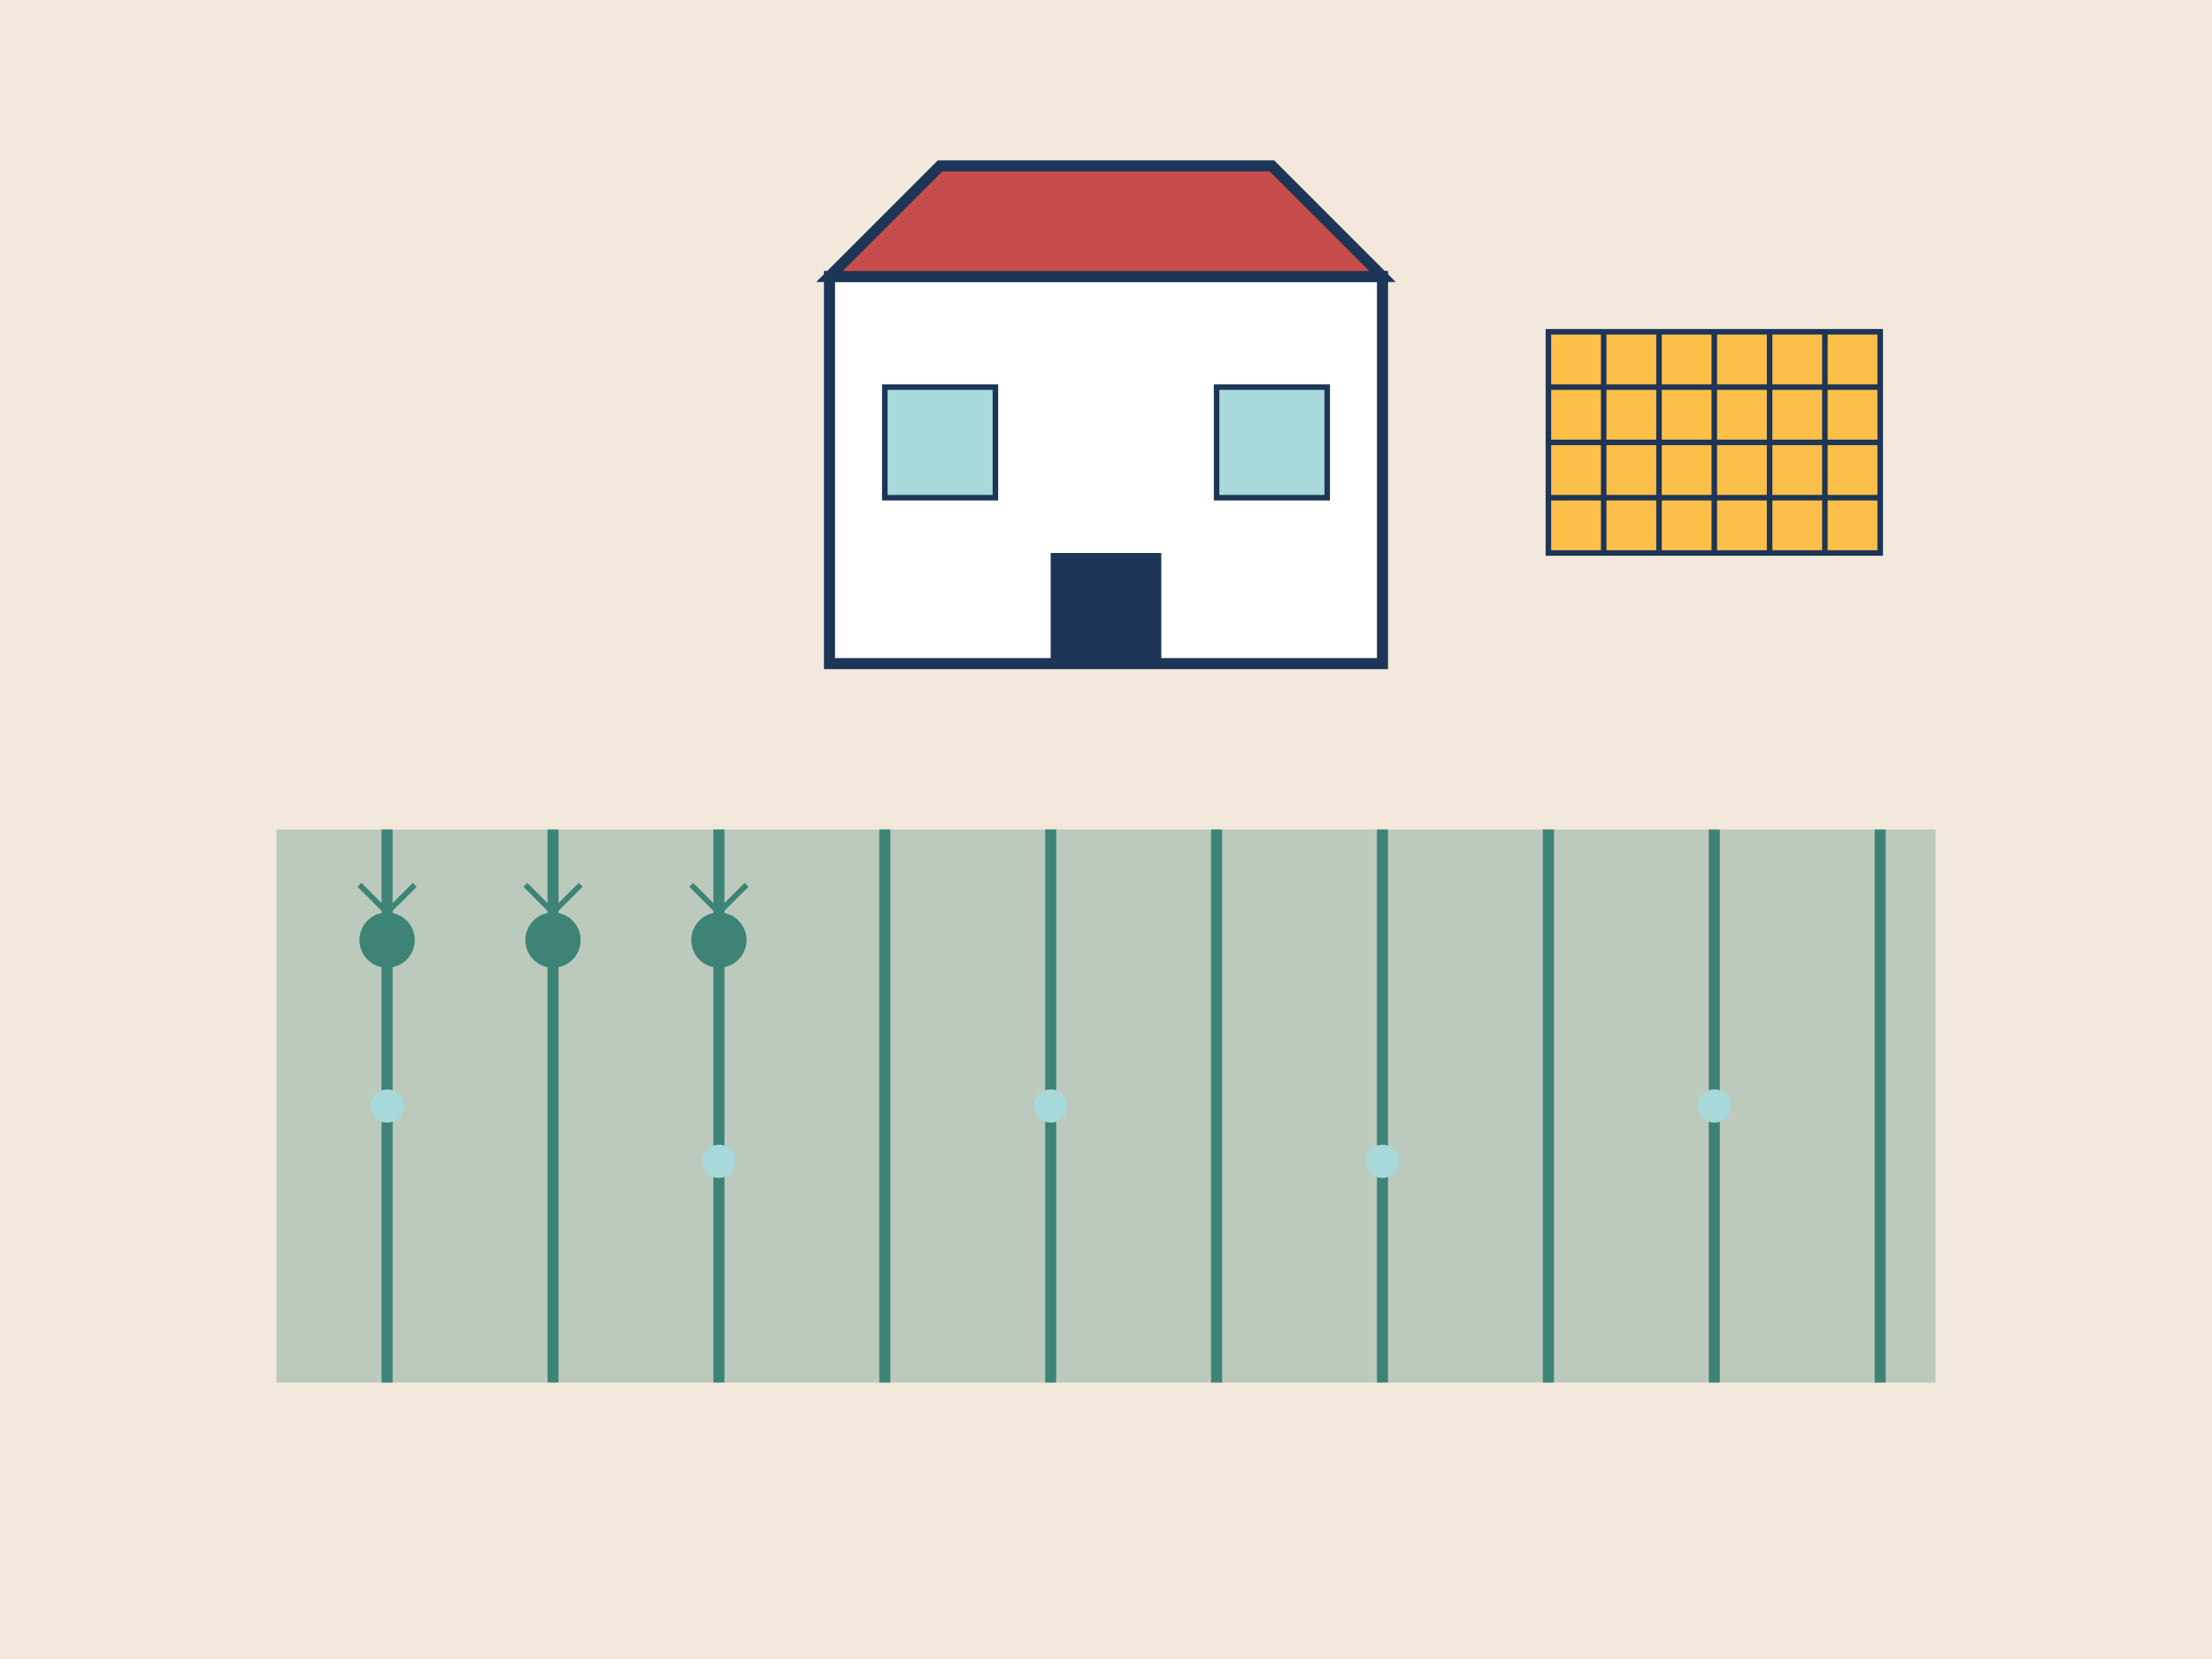
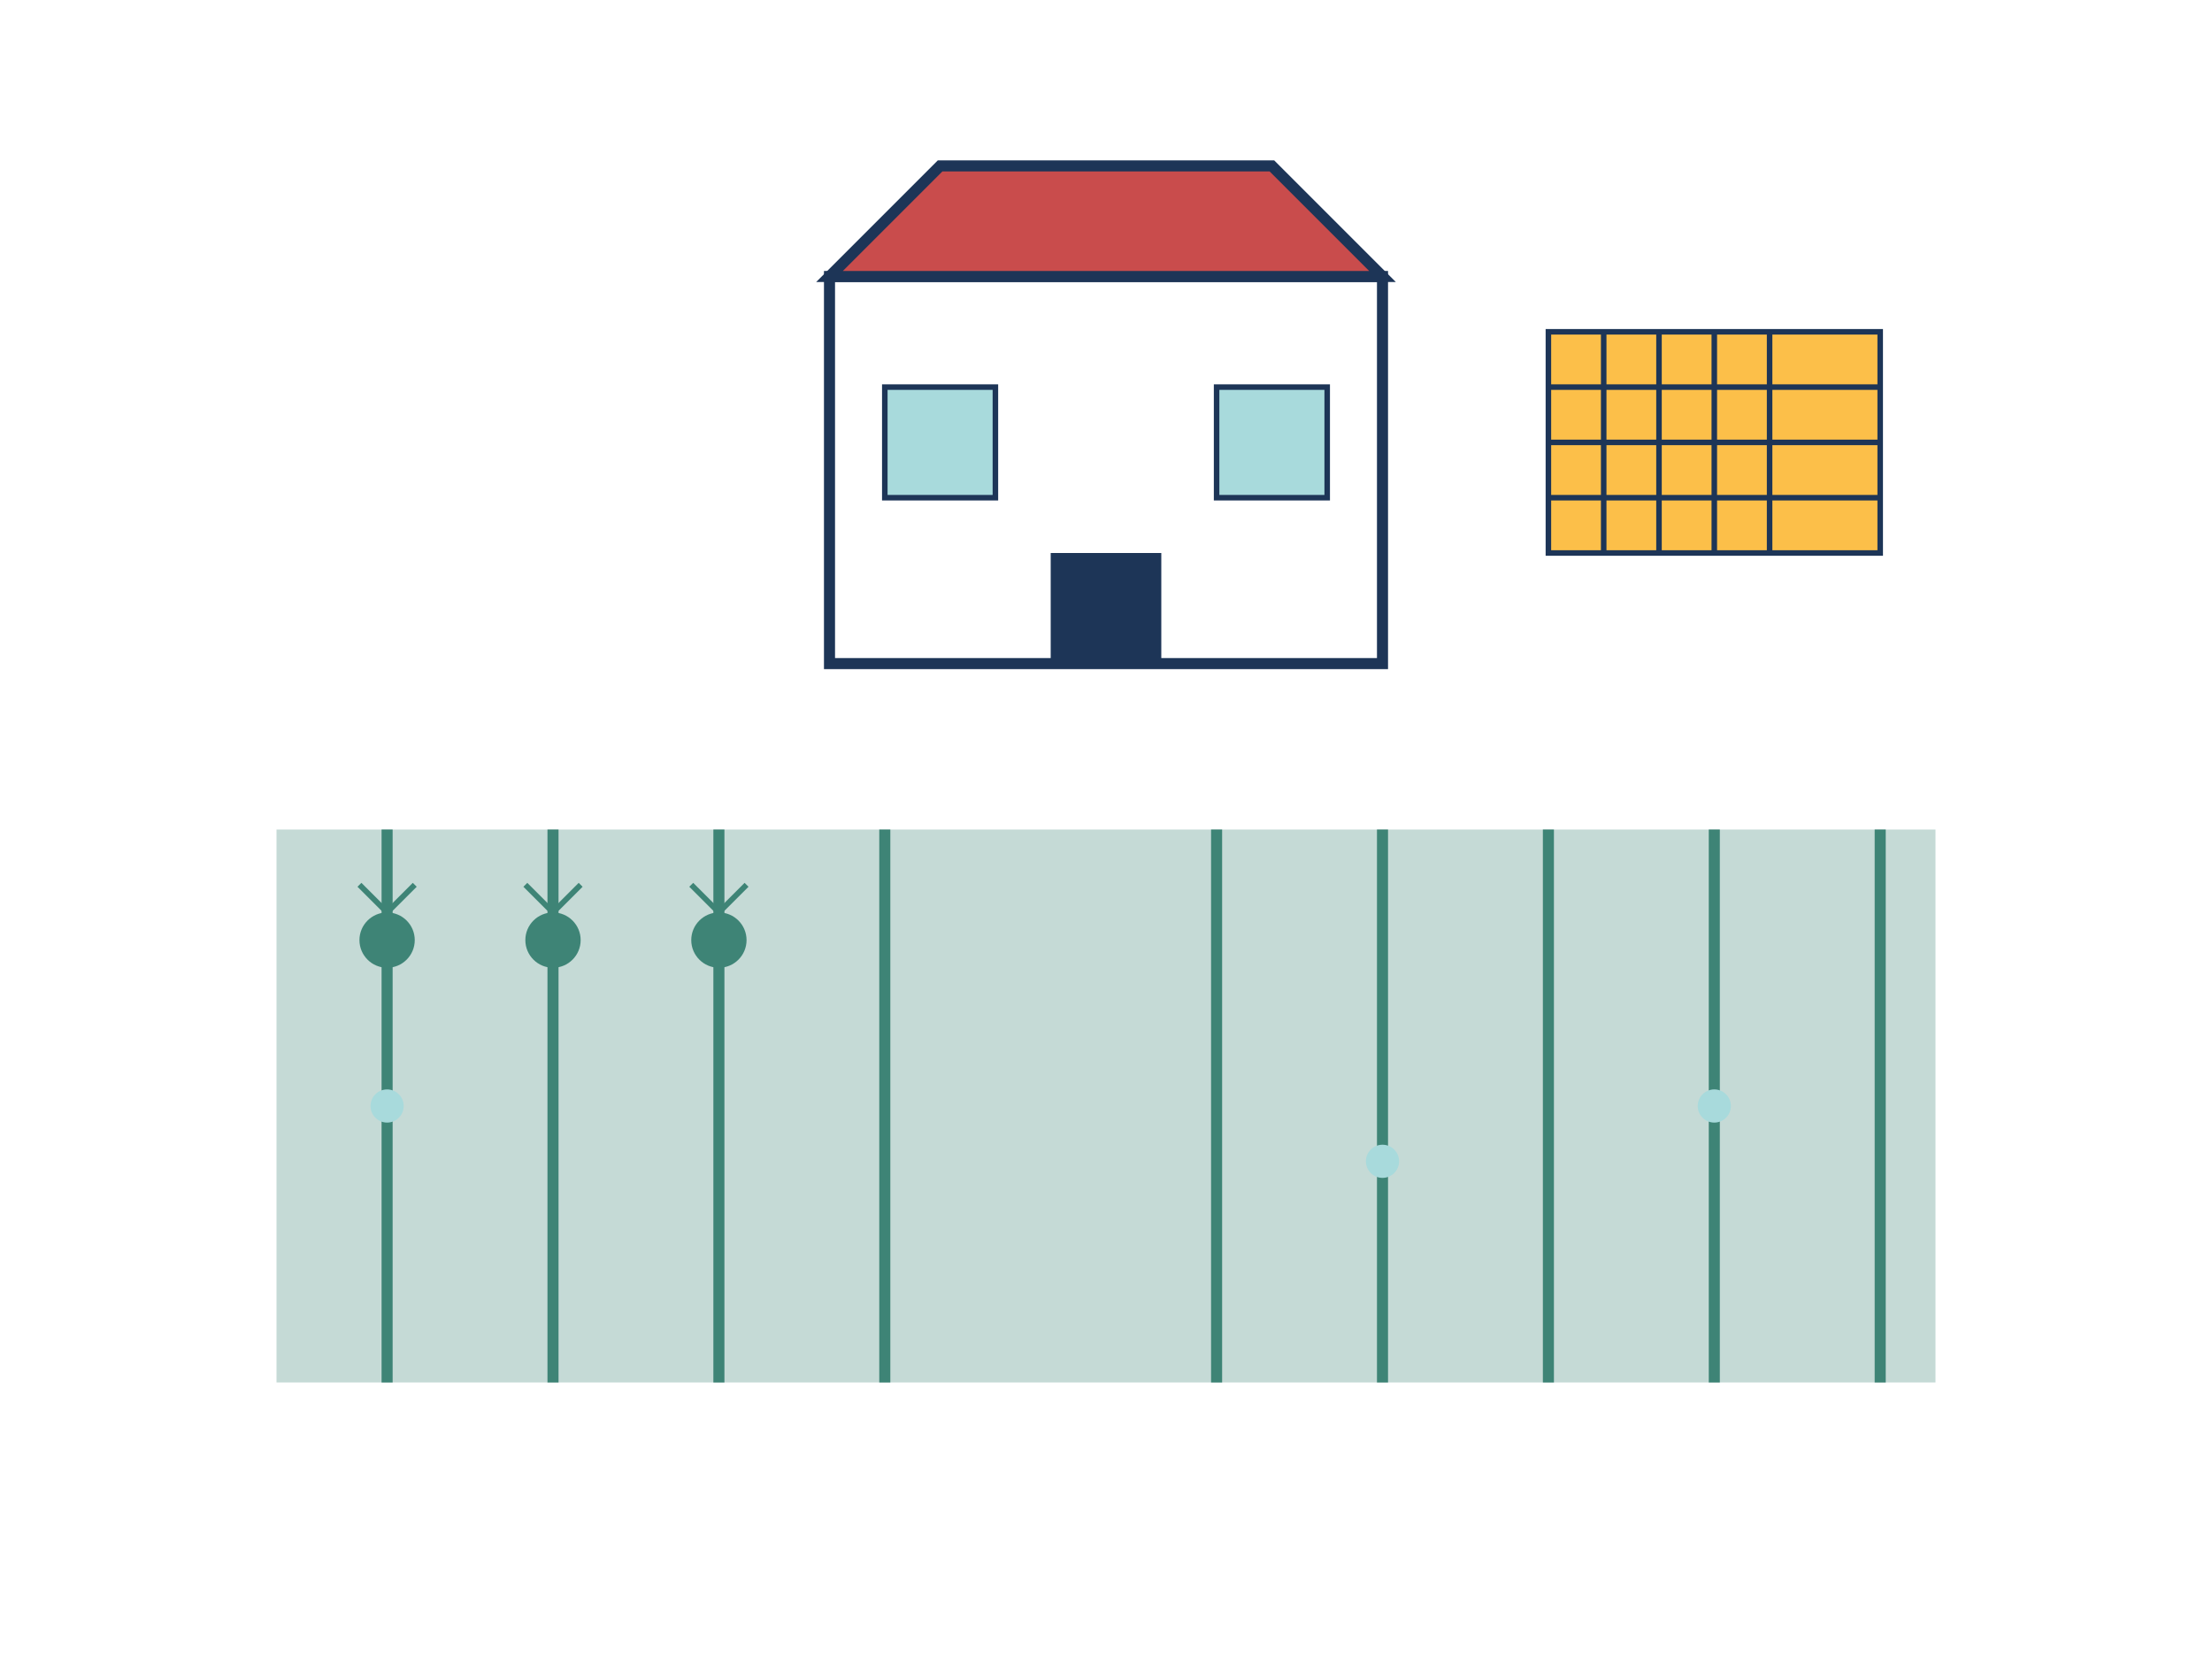
<svg xmlns="http://www.w3.org/2000/svg" width="400" height="300" viewBox="0 0 400 300">
-   <rect width="400" height="300" fill="#F2E8DC" />
  <rect x="50" y="150" width="300" height="100" fill="#3E8476" fill-opacity="0.3" />
  <line x1="70" y1="150" x2="70" y2="250" stroke="#3E8476" stroke-width="2" />
  <line x1="100" y1="150" x2="100" y2="250" stroke="#3E8476" stroke-width="2" />
  <line x1="130" y1="150" x2="130" y2="250" stroke="#3E8476" stroke-width="2" />
  <line x1="160" y1="150" x2="160" y2="250" stroke="#3E8476" stroke-width="2" />
-   <line x1="190" y1="150" x2="190" y2="250" stroke="#3E8476" stroke-width="2" />
  <line x1="220" y1="150" x2="220" y2="250" stroke="#3E8476" stroke-width="2" />
  <line x1="250" y1="150" x2="250" y2="250" stroke="#3E8476" stroke-width="2" />
  <line x1="280" y1="150" x2="280" y2="250" stroke="#3E8476" stroke-width="2" />
  <line x1="310" y1="150" x2="310" y2="250" stroke="#3E8476" stroke-width="2" />
  <line x1="340" y1="150" x2="340" y2="250" stroke="#3E8476" stroke-width="2" />
  <circle cx="70" cy="170" r="5" fill="#3E8476" />
  <line x1="70" y1="170" x2="70" y2="160" stroke="#3E8476" stroke-width="1" />
  <line x1="70" y1="165" x2="75" y2="160" stroke="#3E8476" stroke-width="1" />
  <line x1="70" y1="165" x2="65" y2="160" stroke="#3E8476" stroke-width="1" />
  <circle cx="100" cy="170" r="5" fill="#3E8476" />
  <line x1="100" y1="170" x2="100" y2="160" stroke="#3E8476" stroke-width="1" />
  <line x1="100" y1="165" x2="105" y2="160" stroke="#3E8476" stroke-width="1" />
  <line x1="100" y1="165" x2="95" y2="160" stroke="#3E8476" stroke-width="1" />
  <circle cx="130" cy="170" r="5" fill="#3E8476" />
  <line x1="130" y1="170" x2="130" y2="160" stroke="#3E8476" stroke-width="1" />
  <line x1="130" y1="165" x2="135" y2="160" stroke="#3E8476" stroke-width="1" />
  <line x1="130" y1="165" x2="125" y2="160" stroke="#3E8476" stroke-width="1" />
  <rect x="150" y="50" width="100" height="70" fill="#FFFFFF" stroke="#1D3557" stroke-width="2" />
  <rect x="190" y="100" width="20" height="20" fill="#1D3557" />
  <rect x="160" y="70" width="20" height="20" fill="#A8DADC" stroke="#1D3557" stroke-width="1" />
  <rect x="220" y="70" width="20" height="20" fill="#A8DADC" stroke="#1D3557" stroke-width="1" />
  <polygon points="150,50 250,50 230,30 170,30" fill="#C94C4C" stroke="#1D3557" stroke-width="2" />
  <rect x="280" y="60" width="60" height="40" fill="#FCBF49" stroke="#1D3557" stroke-width="1" />
  <line x1="290" y1="60" x2="290" y2="100" stroke="#1D3557" stroke-width="1" />
  <line x1="300" y1="60" x2="300" y2="100" stroke="#1D3557" stroke-width="1" />
  <line x1="310" y1="60" x2="310" y2="100" stroke="#1D3557" stroke-width="1" />
  <line x1="320" y1="60" x2="320" y2="100" stroke="#1D3557" stroke-width="1" />
-   <line x1="330" y1="60" x2="330" y2="100" stroke="#1D3557" stroke-width="1" />
  <line x1="280" y1="70" x2="340" y2="70" stroke="#1D3557" stroke-width="1" />
  <line x1="280" y1="80" x2="340" y2="80" stroke="#1D3557" stroke-width="1" />
  <line x1="280" y1="90" x2="340" y2="90" stroke="#1D3557" stroke-width="1" />
  <circle cx="70" cy="200" r="3" fill="#A8DADC" />
-   <circle cx="130" cy="210" r="3" fill="#A8DADC" />
-   <circle cx="190" cy="200" r="3" fill="#A8DADC" />
  <circle cx="250" cy="210" r="3" fill="#A8DADC" />
  <circle cx="310" cy="200" r="3" fill="#A8DADC" />
</svg>